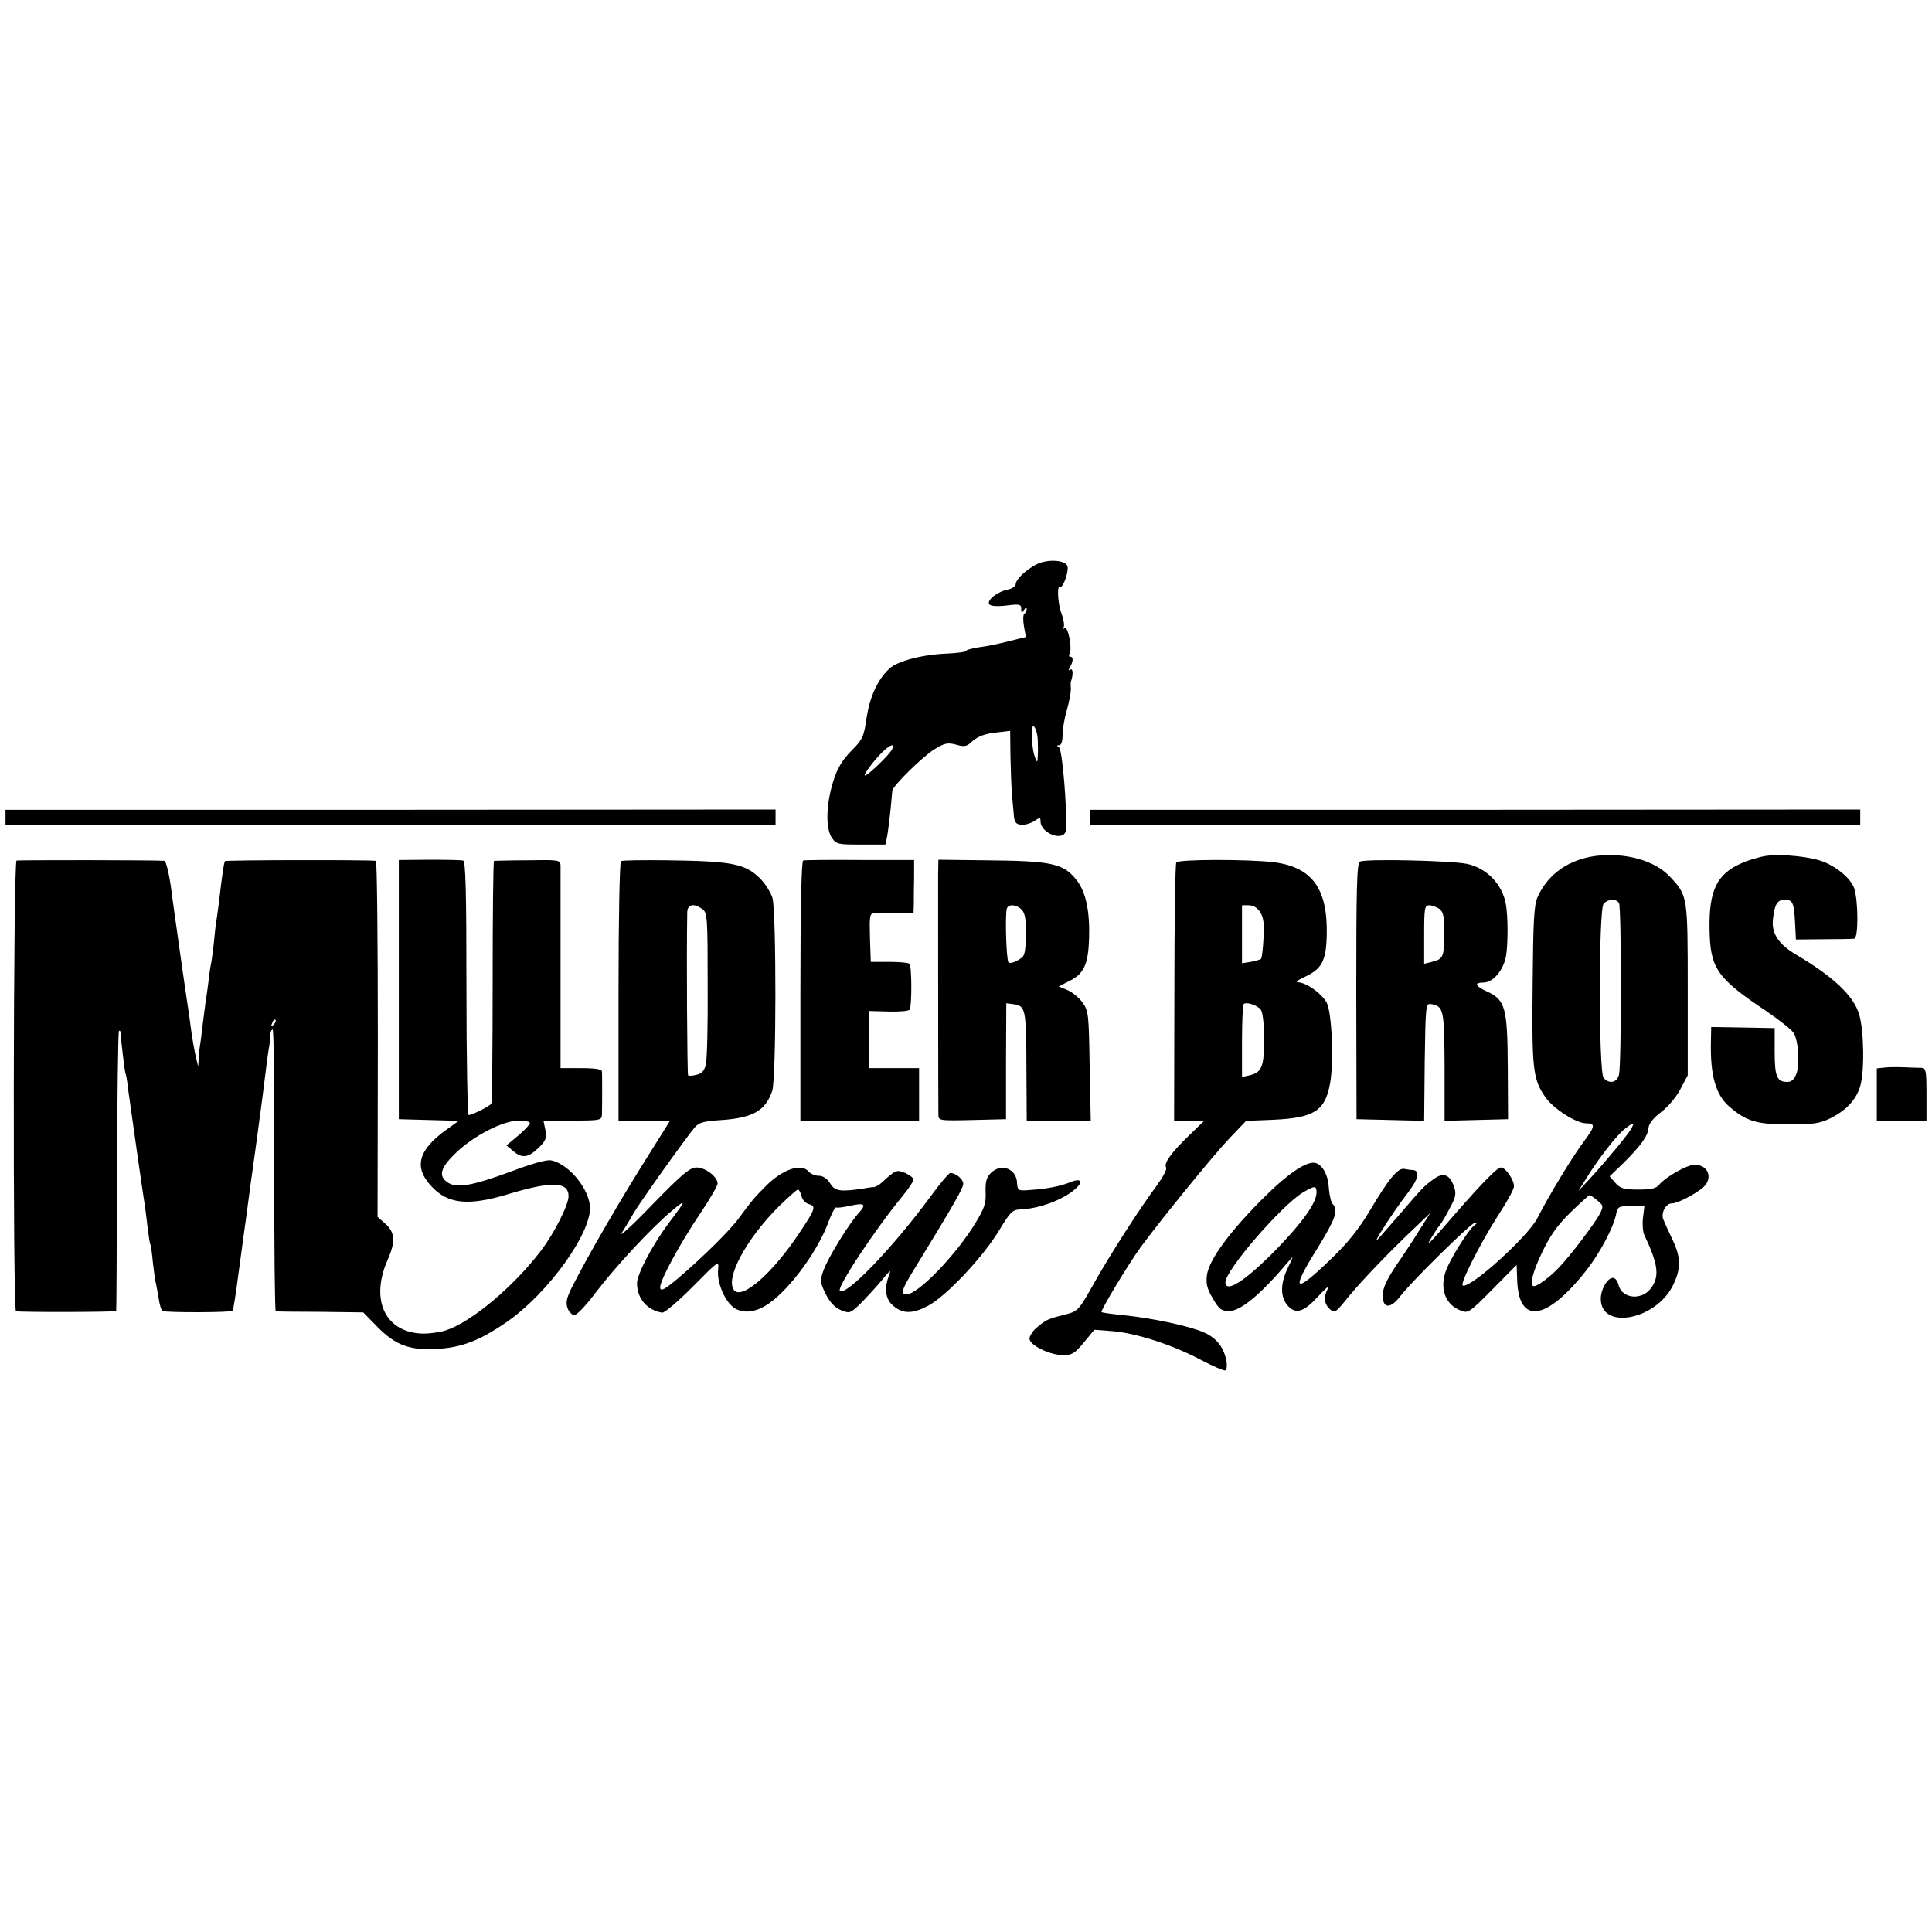
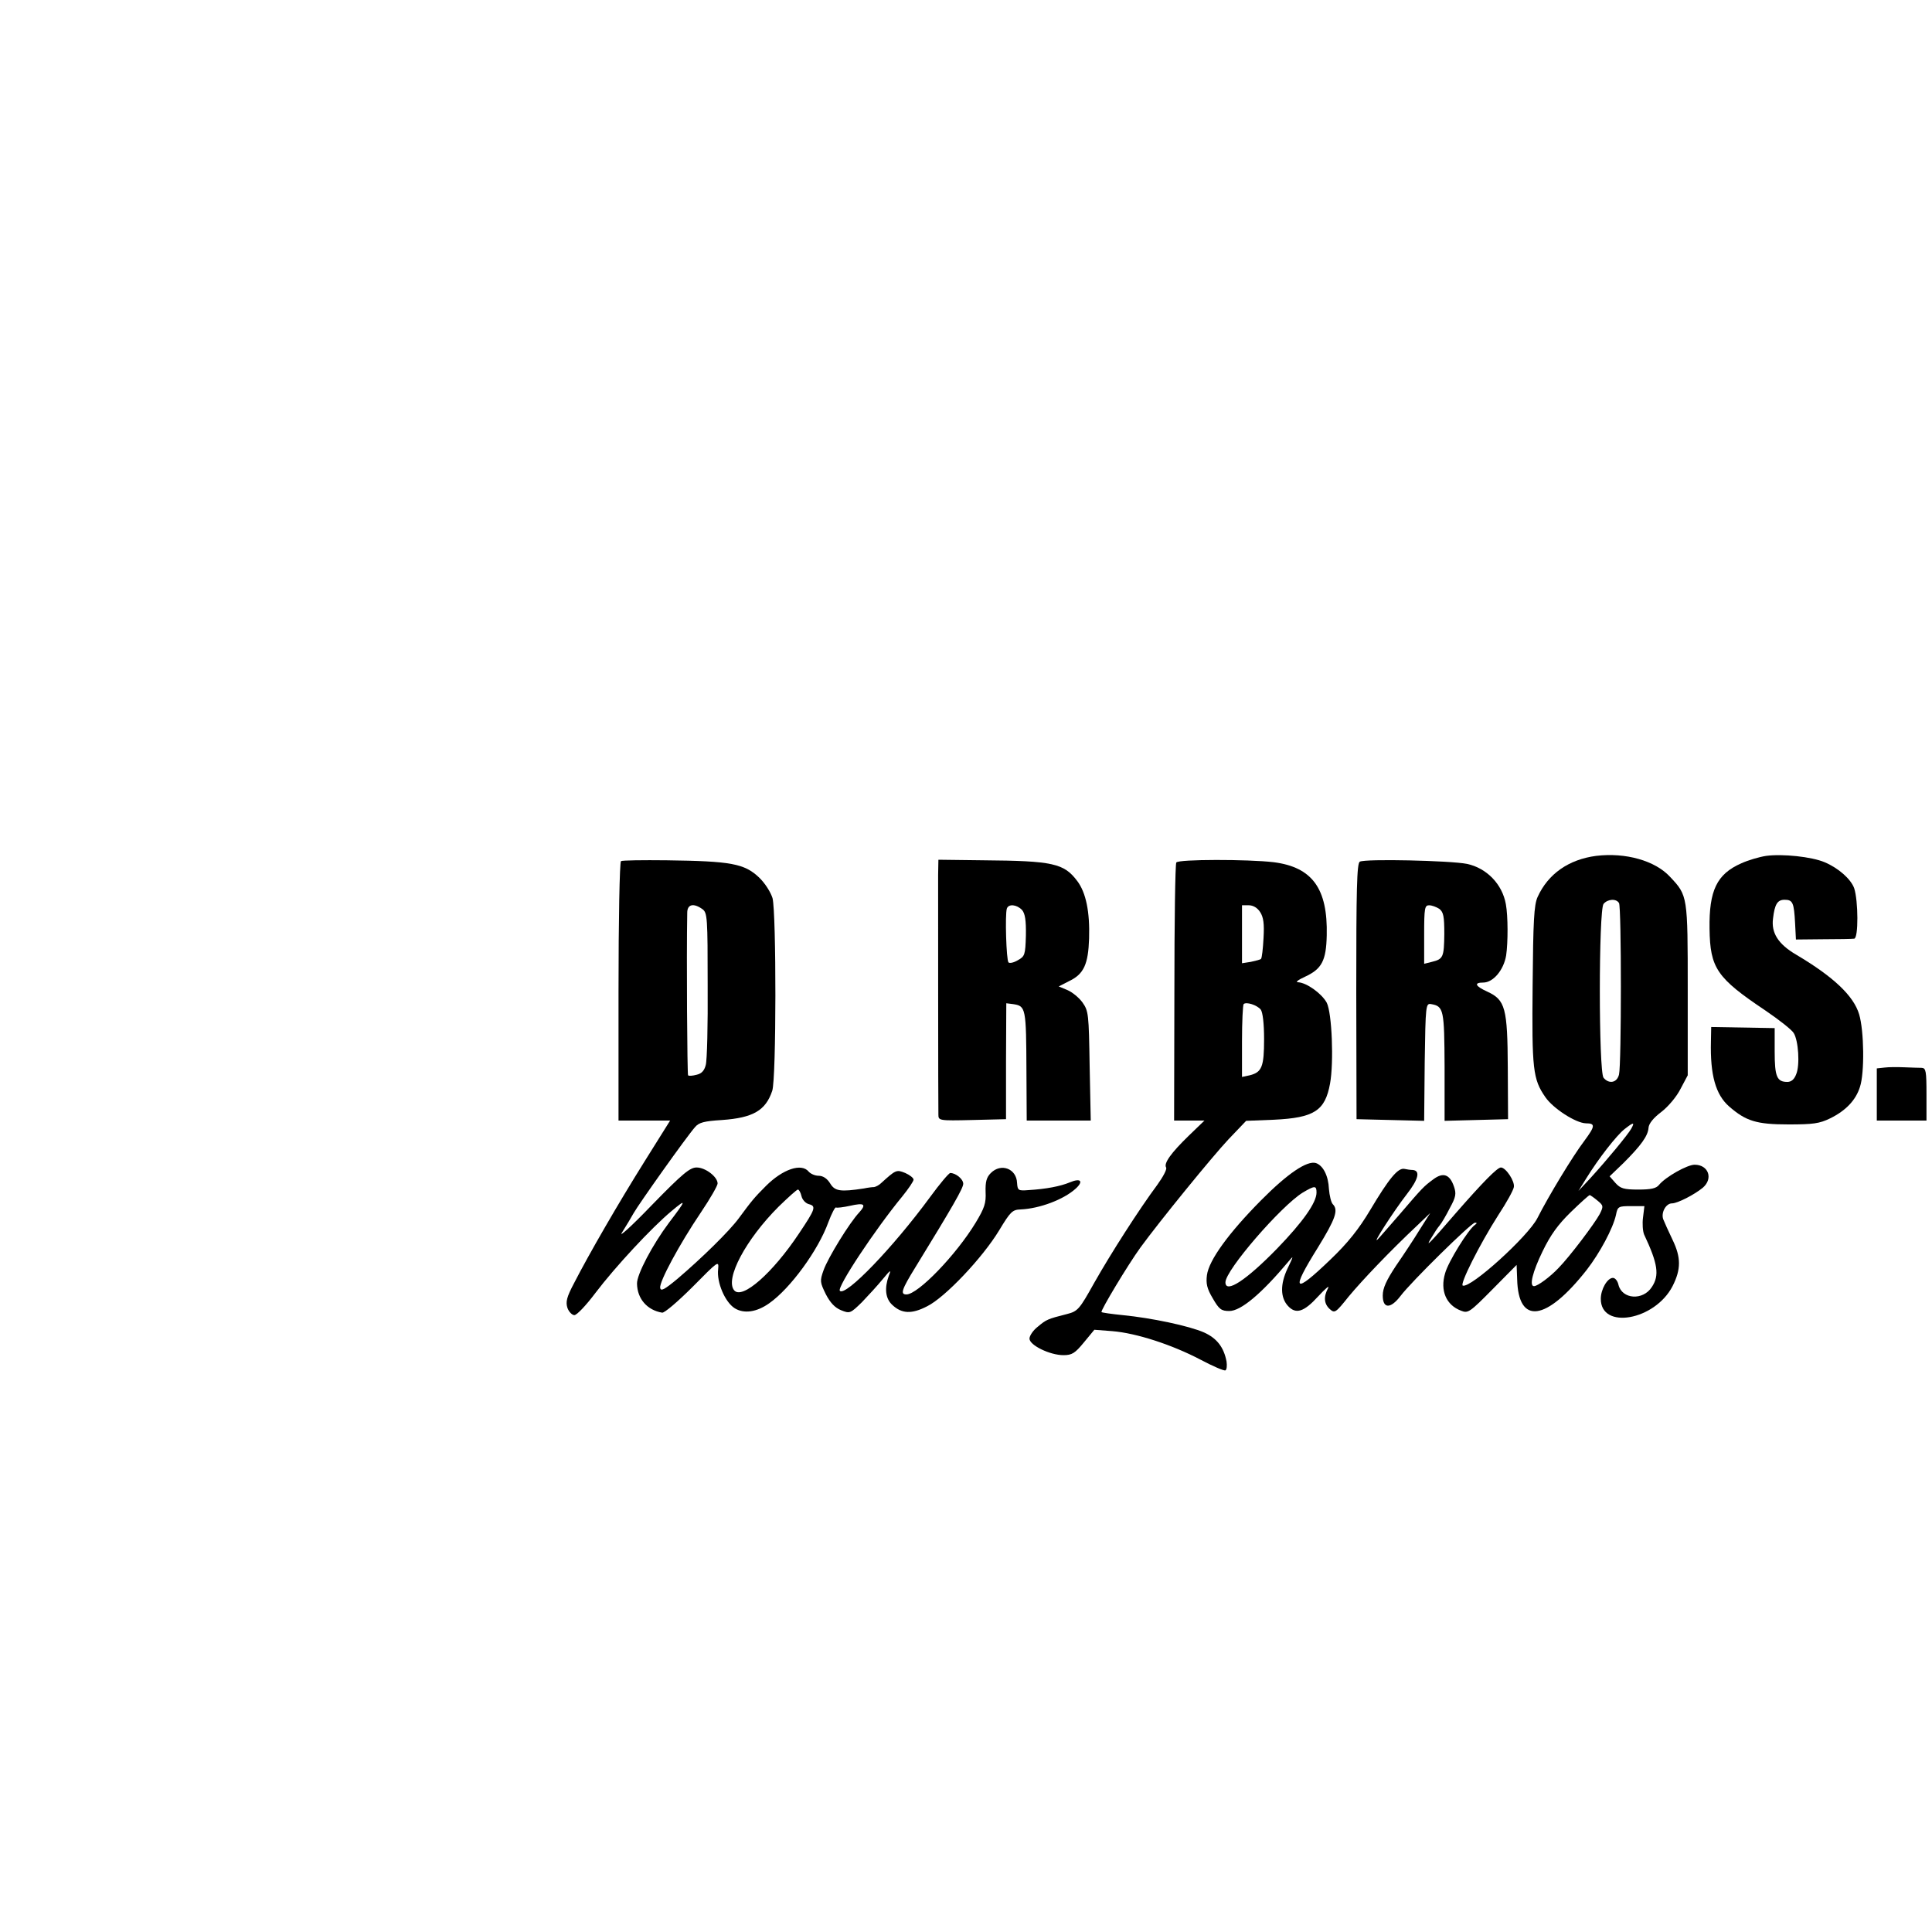
<svg xmlns="http://www.w3.org/2000/svg" version="1.0" width="700pt" height="700pt" viewBox="0 0 700 700" preserveAspectRatio="xMidYMid meet">
  <g transform="translate(0,700) scale(0.1,-0.1)" fill="#000000" stroke="none">
-     <path d="M3755 4955 c-40 -21 -75 -55 -75 -72 0 -7 -13 -16 -28 -19 -37 -7 -77 -38 -68 -53 5 -7 25 -9 62 -5 48 6 54 5 54 -12 0 -16 2 -17 10 -4 6 9 10 10 10 3 0 -6 -4 -14 -9 -17 -4 -3 -5 -23 -1 -45 l7 -39 -61 -15 c-34 -9 -82 -19 -108 -22 -27 -4 -48 -10 -48 -14 0 -3 -30 -7 -67 -9 -89 -3 -182 -27 -211 -55 -42 -39 -70 -100 -82 -177 -10 -69 -14 -79 -56 -121 -33 -34 -50 -62 -65 -110 -26 -83 -28 -168 -6 -203 17 -25 22 -26 106 -26 l89 0 6 28 c3 15 8 56 12 92 3 36 7 70 7 75 3 19 112 126 154 151 36 22 47 24 77 16 28 -8 38 -7 53 7 24 23 50 33 101 38 l42 5 1 -89 c1 -48 3 -108 5 -133 2 -25 5 -61 7 -80 2 -28 7 -36 25 -38 13 -2 34 4 48 12 21 15 24 15 24 1 0 -46 88 -77 92 -32 5 74 -13 292 -25 299 -9 6 -9 8 1 8 7 0 12 14 12 38 0 21 7 62 16 91 8 29 14 62 14 74 -1 12 -1 24 0 27 9 25 8 50 -2 44 -7 -5 -8 -3 -2 7 12 20 14 39 3 39 -6 0 -7 5 -4 11 11 17 -5 100 -17 93 -6 -4 -8 -2 -4 4 3 6 0 28 -8 49 -14 37 -17 105 -5 97 10 -6 31 52 27 73 -4 24 -72 29 -113 8z m5 -635 c1 -19 1 -46 0 -60 -1 -24 -2 -24 -10 -4 -8 21 -13 63 -11 99 2 32 19 3 21 -35z m-529 -37 c-11 -20 -87 -93 -97 -93 -8 0 29 51 61 83 31 31 51 36 36 10z" />
-     <path d="M20 4038 l0 -28 83 0 c84 -1 2072 0 2480 0 l227 0 0 28 0 29 -1395 -1 -1395 0 0 -28z" />
-     <path d="M3950 4038 l0 -28 73 0 c94 0 2310 0 2540 0 l177 0 0 28 0 29 -1395 -1 -1395 0 0 -28z" />
    <path d="M5783 3899 c-99 -13 -174 -65 -212 -149 -13 -29 -16 -86 -18 -320 -3 -305 1 -340 46 -405 28 -41 110 -94 147 -95 35 0 34 -10 -6 -64 -41 -54 -129 -199 -170 -280 -34 -66 -241 -254 -270 -244 -12 4 60 148 129 256 29 44 54 89 56 101 4 21 -29 71 -47 71 -13 0 -66 -54 -163 -165 -100 -116 -112 -127 -89 -90 10 17 23 37 30 45 7 8 24 37 37 63 22 40 24 52 15 78 -15 44 -39 53 -75 26 -35 -26 -38 -29 -122 -127 -36 -41 -71 -82 -79 -90 -24 -25 57 101 105 163 43 55 50 86 21 88 -7 0 -21 2 -30 4 -23 4 -55 -34 -124 -150 -40 -67 -80 -118 -144 -179 -133 -128 -145 -116 -45 44 64 104 75 136 54 157 -6 6 -12 31 -14 55 -2 48 -21 85 -47 94 -32 10 -103 -38 -199 -135 -117 -118 -189 -217 -196 -271 -4 -30 0 -49 21 -84 23 -40 31 -46 60 -46 42 0 116 62 215 180 19 23 18 20 -4 -26 -27 -57 -26 -105 1 -135 29 -32 58 -23 110 34 26 28 42 42 36 30 -17 -31 -15 -57 6 -76 18 -16 21 -14 69 46 50 60 148 163 248 257 l47 45 -38 -60 c-20 -33 -59 -92 -86 -131 -35 -53 -48 -81 -48 -108 0 -48 28 -49 64 -2 39 52 257 266 270 266 8 0 8 -2 0 -8 -23 -15 -97 -134 -108 -175 -19 -63 4 -116 58 -136 25 -10 31 -6 114 78 l87 88 2 -52 c4 -166 105 -153 252 34 48 62 95 150 106 199 6 31 9 32 55 32 l48 0 -5 -41 c-3 -22 -1 -50 4 -62 50 -106 56 -148 28 -190 -32 -50 -108 -45 -121 8 -3 14 -12 25 -20 25 -20 0 -44 -41 -44 -76 0 -113 196 -78 260 46 31 61 31 104 0 168 -15 31 -30 65 -34 75 -8 24 10 57 32 57 20 0 82 32 112 57 38 33 20 83 -30 83 -27 0 -105 -44 -129 -73 -10 -13 -30 -17 -75 -17 -53 0 -65 4 -83 24 l-21 24 50 48 c63 63 89 98 91 128 1 15 18 36 46 57 26 20 56 56 70 84 l26 49 0 311 c0 340 0 340 -64 408 -54 59 -162 89 -268 76z m83 -171 c9 -14 9 -585 0 -621 -7 -30 -36 -36 -56 -12 -18 22 -18 608 0 630 15 18 46 20 56 3z m44 -818 c-12 -21 -85 -110 -149 -180 l-42 -45 28 45 c45 73 110 156 139 179 33 26 38 26 24 1z m-1140 -231 c0 -36 -49 -106 -143 -203 -112 -115 -187 -164 -187 -122 0 44 201 276 280 325 44 26 50 26 50 0z m1018 -29 c22 -18 22 -21 8 -49 -19 -35 -107 -152 -149 -195 -30 -32 -76 -66 -89 -66 -18 0 -5 52 31 126 29 60 56 97 102 142 35 34 66 62 69 62 3 -1 15 -9 28 -20z" />
    <path d="M6399 3899 c-26 -4 -66 -16 -90 -27 -89 -39 -117 -99 -115 -237 2 -143 26 -178 202 -296 50 -34 96 -70 103 -82 17 -27 23 -116 9 -149 -7 -19 -18 -28 -32 -28 -38 0 -46 19 -46 110 l0 85 -115 2 -115 2 -1 -52 c-3 -122 17 -193 66 -236 61 -53 99 -65 215 -65 89 0 112 3 151 22 57 28 93 66 108 114 17 51 15 203 -3 263 -20 67 -93 136 -228 216 -65 38 -91 79 -84 131 6 52 16 68 42 68 30 0 34 -11 38 -86 l3 -58 99 1 c54 0 105 1 112 2 16 1 15 138 0 183 -12 33 -57 73 -107 94 -47 20 -153 31 -212 23z" />
-     <path d="M60 3882 c-12 -4 -14 -1631 -2 -1633 27 -4 362 -3 363 1 1 3 2 231 3 507 1 276 4 504 7 507 3 4 6 0 6 -7 1 -23 15 -142 18 -147 2 -3 6 -27 9 -55 7 -52 54 -382 61 -425 2 -14 7 -50 10 -80 4 -30 8 -57 10 -60 2 -3 6 -32 9 -65 4 -33 8 -67 11 -75 2 -8 6 -33 10 -55 3 -21 9 -42 14 -45 11 -6 249 -6 254 1 2 2 12 63 21 134 10 72 19 141 21 155 2 14 9 63 15 110 6 47 13 96 15 110 5 37 14 99 20 145 3 22 7 56 10 75 5 36 8 61 21 165 4 33 9 63 10 68 1 4 2 18 3 32 0 14 4 25 9 25 4 0 7 -229 6 -510 -1 -280 2 -510 5 -511 3 -1 76 -2 162 -2 l155 -2 50 -51 c67 -69 121 -88 222 -81 85 5 151 31 242 93 157 106 322 338 307 430 -11 69 -82 149 -141 160 -16 3 -72 -13 -143 -40 -141 -52 -197 -62 -230 -41 -36 24 -28 54 30 109 63 61 170 116 227 116 22 0 40 -4 40 -9 0 -5 -19 -26 -42 -45 l-43 -36 24 -20 c32 -28 55 -25 92 11 27 26 30 35 25 65 l-7 34 106 0 c102 0 105 1 106 23 1 39 1 142 0 155 -1 8 -23 12 -75 12 l-75 0 0 358 c0 196 0 366 0 377 -1 19 -7 20 -118 18 -65 0 -120 -2 -123 -2 -3 -1 -5 -197 -5 -436 0 -240 -2 -439 -5 -444 -6 -9 -69 -41 -82 -41 -4 0 -8 207 -8 459 0 358 -3 460 -12 463 -7 2 -62 3 -123 3 l-110 -1 0 -469 0 -470 109 -3 108 -3 -43 -31 c-104 -74 -121 -137 -56 -206 60 -65 134 -72 277 -29 158 48 220 46 220 -7 0 -31 -51 -133 -99 -196 -98 -130 -253 -260 -345 -290 -21 -7 -59 -12 -83 -12 -136 3 -193 120 -129 266 30 68 28 101 -10 134 l-26 23 1 645 c0 354 -3 644 -7 645 -33 4 -545 3 -547 -1 -4 -6 -11 -57 -20 -135 -3 -27 -8 -61 -10 -75 -3 -14 -7 -52 -10 -85 -4 -33 -8 -67 -10 -75 -2 -8 -7 -39 -10 -69 -4 -30 -8 -61 -10 -70 -1 -9 -6 -47 -11 -86 -4 -38 -9 -73 -10 -77 -1 -5 -3 -23 -4 -40 l-2 -33 -8 35 c-5 19 -11 55 -15 80 -3 25 -14 104 -25 175 -10 72 -22 150 -25 175 -3 25 -8 56 -10 70 -2 14 -9 67 -16 118 -7 50 -18 92 -23 93 -31 3 -528 3 -536 1z m931 -595 c-10 -9 -11 -8 -5 6 3 10 9 15 12 12 3 -3 0 -11 -7 -18z" />
    <path d="M2250 3880 c-5 -3 -9 -215 -9 -473 l0 -467 94 0 93 0 -92 -147 c-97 -155 -201 -335 -256 -442 -27 -51 -31 -68 -24 -90 5 -14 17 -26 25 -26 9 0 43 36 76 80 72 95 204 237 276 297 56 47 54 41 -9 -42 -60 -80 -117 -188 -116 -221 1 -55 37 -96 91 -105 8 -2 58 41 111 94 92 93 95 96 92 64 -6 -48 25 -120 60 -142 34 -21 80 -14 125 18 77 54 178 193 214 293 12 32 25 57 28 54 4 -2 27 1 50 6 53 12 61 6 34 -24 -35 -37 -113 -164 -129 -209 -14 -39 -13 -44 8 -87 16 -31 33 -49 55 -58 32 -13 34 -12 76 29 23 24 57 61 75 83 29 35 32 37 22 12 -16 -45 -12 -82 13 -105 34 -32 70 -34 126 -5 65 32 201 176 261 275 41 68 48 75 78 76 69 3 156 36 199 75 30 27 19 40 -21 23 -34 -14 -84 -24 -150 -28 -37 -3 -39 -1 -41 26 -2 52 -58 73 -95 36 -16 -16 -20 -32 -19 -69 2 -40 -4 -58 -36 -111 -71 -117 -209 -260 -251 -260 -23 0 -17 18 33 99 135 220 173 286 173 302 0 17 -27 39 -47 39 -5 0 -38 -39 -73 -87 -135 -184 -306 -361 -327 -340 -12 12 128 223 226 342 22 27 41 55 41 61 0 6 -14 17 -30 24 -32 13 -34 12 -88 -37 -7 -7 -19 -13 -25 -14 -7 0 -23 -2 -37 -5 -85 -13 -105 -10 -122 18 -11 18 -26 28 -42 28 -13 0 -29 7 -36 15 -26 32 -94 9 -155 -52 -42 -42 -51 -53 -99 -118 -34 -46 -134 -144 -221 -218 -47 -39 -61 -47 -63 -33 -4 21 69 157 148 274 33 49 60 96 60 104 0 24 -44 58 -76 58 -24 0 -50 -21 -163 -137 -74 -77 -122 -120 -107 -98 14 22 33 54 42 70 18 32 191 276 222 311 14 17 33 22 98 26 112 8 158 34 182 106 15 45 15 643 1 698 -7 22 -27 54 -49 75 -53 50 -101 59 -334 62 -87 1 -162 0 -166 -3z m295 -174 c18 -13 19 -31 19 -275 1 -143 -2 -274 -7 -290 -5 -20 -15 -31 -33 -35 -15 -4 -28 -5 -31 -2 -3 3 -6 424 -3 589 0 31 23 36 55 13z m359 -1040 c3 -13 15 -26 27 -29 27 -7 23 -18 -36 -106 -95 -143 -206 -241 -235 -206 -34 41 42 184 161 303 35 34 66 62 70 62 4 0 10 -11 13 -24z" />
-     <path d="M2910 3882 c-6 -2 -10 -169 -10 -473 l0 -469 215 0 215 0 0 95 0 95 -90 0 -90 0 0 103 0 104 70 -2 c39 -1 73 2 76 7 8 13 8 158 -1 166 -3 4 -37 7 -73 7 l-67 0 -3 88 c-2 78 -1 87 15 88 10 0 46 1 81 2 l62 0 1 34 c0 18 0 61 1 95 l0 62 -196 0 c-108 1 -201 0 -206 -2z" />
    <path d="M3399 3830 c0 -63 0 -833 1 -868 0 -22 1 -23 123 -20 l122 3 0 210 1 210 24 -3 c47 -7 48 -12 49 -244 l1 -178 116 0 116 0 -4 198 c-3 188 -4 199 -26 230 -13 18 -38 38 -55 45 l-31 13 39 20 c52 25 68 61 71 154 3 95 -11 166 -43 208 -48 64 -88 73 -341 75 l-162 2 -1 -55z m304 -127 c11 -13 15 -37 14 -93 -2 -70 -4 -75 -29 -89 -15 -9 -30 -12 -34 -8 -8 8 -13 174 -6 195 6 18 36 15 55 -5z" />
    <path d="M4262 3875 c-4 -5 -7 -218 -7 -472 l-1 -463 55 0 55 0 -56 -54 c-66 -64 -92 -101 -83 -116 4 -6 -11 -34 -32 -63 -64 -86 -168 -248 -229 -356 -53 -95 -59 -102 -98 -112 -71 -18 -75 -20 -106 -46 -17 -13 -30 -33 -30 -43 0 -24 74 -60 123 -60 31 0 42 7 74 46 l38 46 65 -5 c87 -7 216 -49 319 -103 45 -24 87 -42 91 -39 5 3 6 17 4 32 -10 52 -35 84 -81 105 -54 24 -192 53 -295 63 -40 4 -75 9 -77 11 -5 4 96 172 141 234 70 96 259 328 319 392 l64 67 101 4 c145 7 185 32 203 131 14 77 7 256 -12 293 -18 33 -72 72 -103 74 -12 0 -2 8 24 20 61 28 77 58 79 150 4 169 -52 247 -192 265 -93 11 -346 11 -353 -1z m304 -180 c12 -19 15 -42 12 -94 -2 -39 -6 -72 -9 -75 -2 -3 -19 -7 -37 -11 l-32 -5 0 105 0 105 25 0 c15 0 31 -9 41 -25z m2 -353 c7 -10 12 -49 12 -107 0 -100 -8 -120 -52 -131 l-28 -6 0 129 c0 71 3 132 6 135 9 9 48 -3 62 -20z" />
    <path d="M4927 3878 c-11 -5 -13 -103 -13 -470 l1 -463 122 -3 123 -3 2 213 c3 207 4 213 23 210 46 -8 48 -20 49 -227 l0 -196 115 3 115 3 -1 186 c-1 217 -9 246 -74 276 -44 20 -50 33 -15 33 36 0 74 45 83 98 7 47 7 143 -1 186 -13 73 -70 131 -141 146 -60 12 -369 19 -388 8z m288 -171 c15 -12 18 -27 18 -91 -1 -84 -4 -91 -45 -101 l-28 -7 0 106 c0 96 2 106 18 106 10 0 26 -6 37 -13z" />
    <path d="M6828 3132 l-28 -3 0 -95 0 -94 90 0 90 0 0 95 c0 84 -2 95 -17 96 -10 0 -38 1 -63 2 -25 1 -57 1 -72 -1z" />
  </g>
</svg>